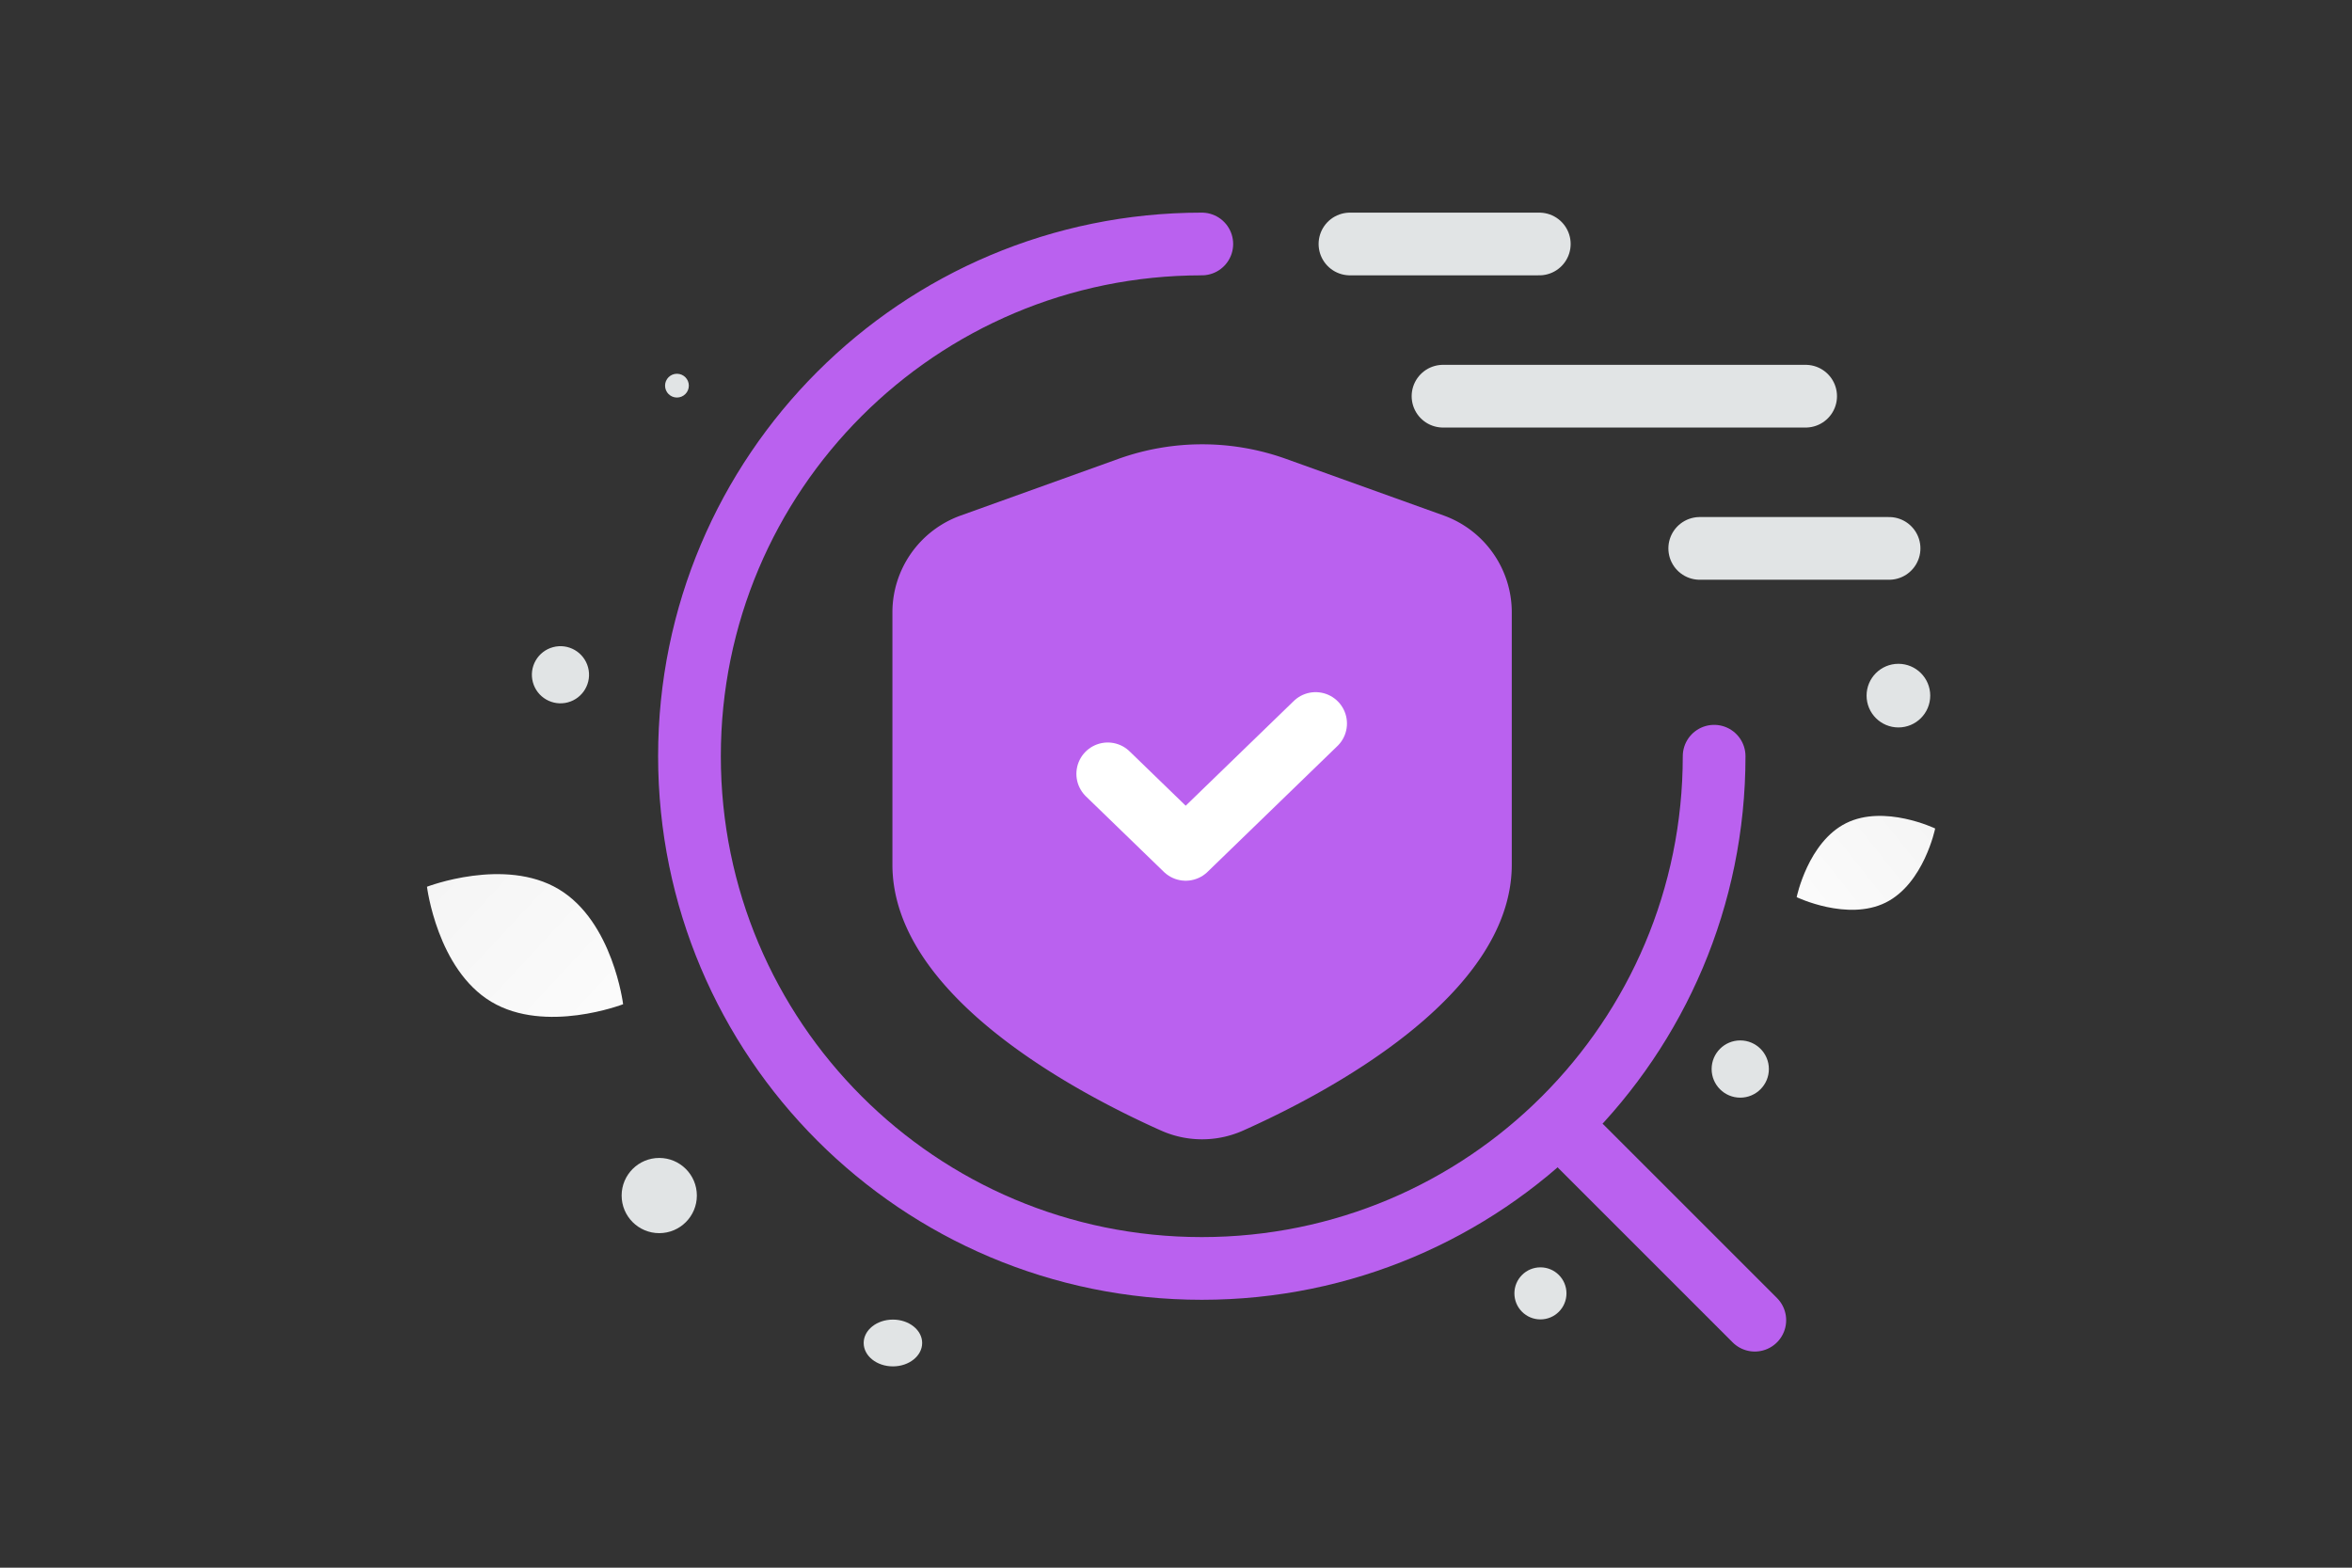
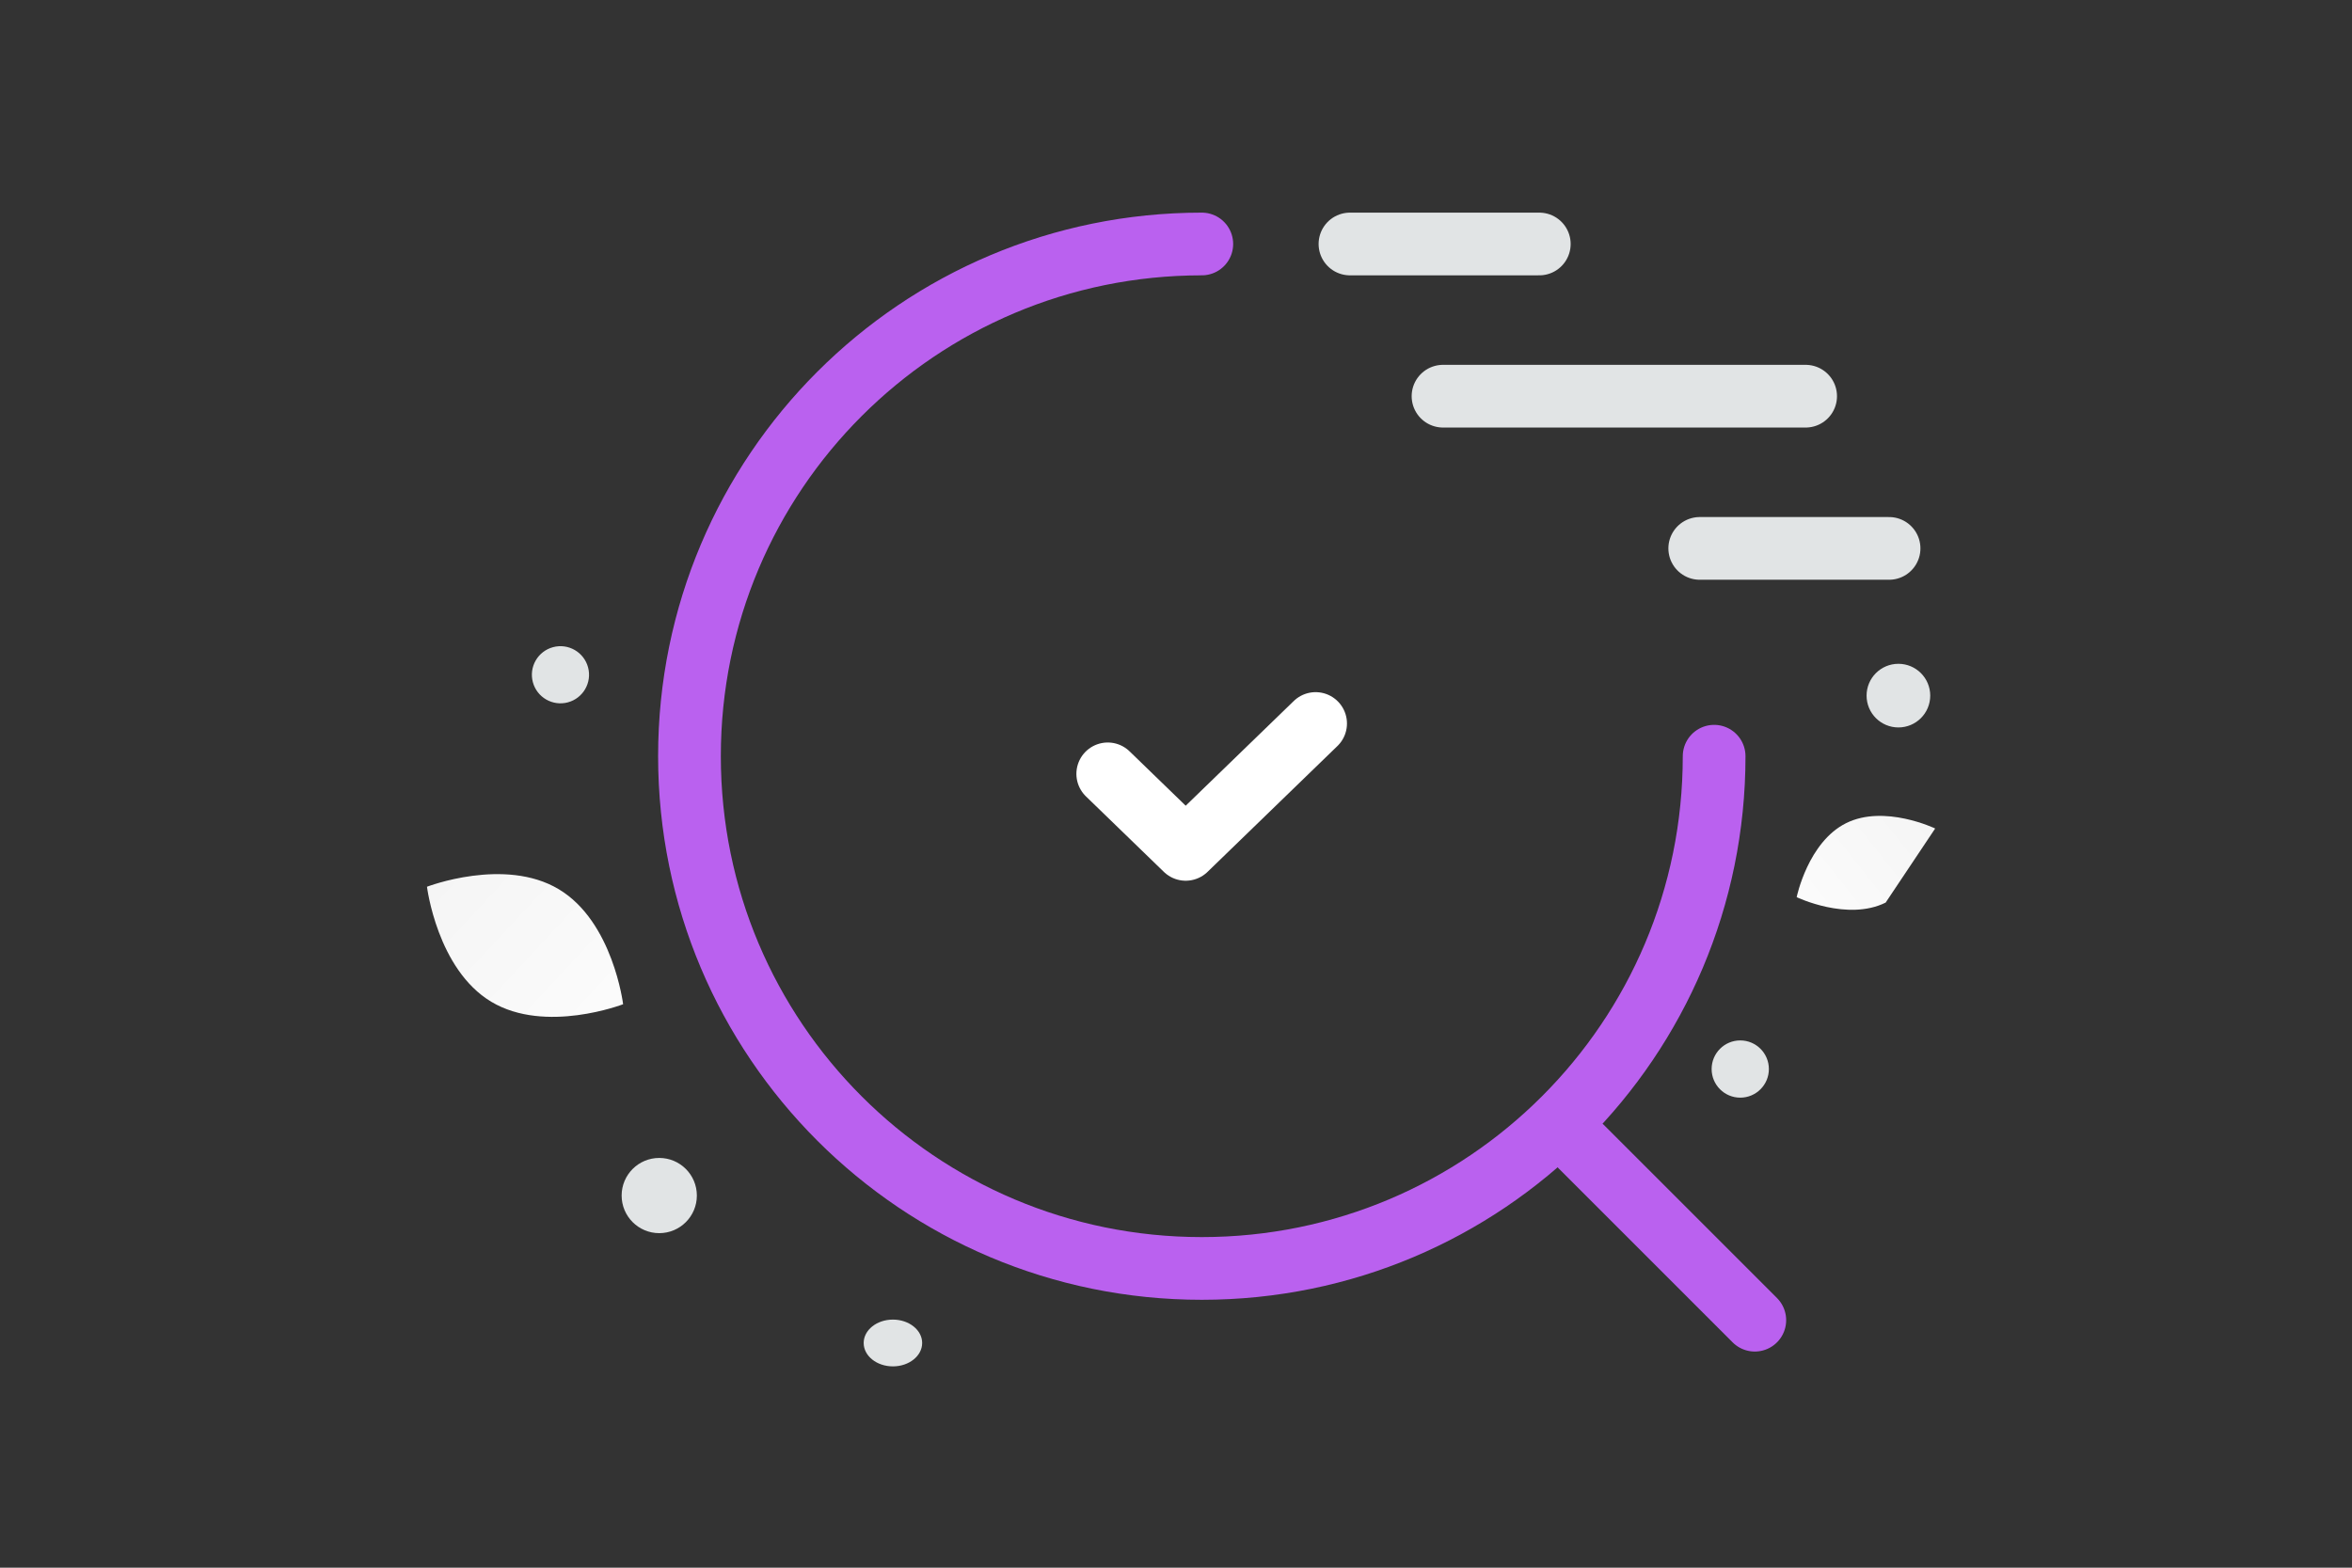
<svg xmlns="http://www.w3.org/2000/svg" width="900" height="600" viewBox="0 0 900 600" fill="none">
  <rect x="0" y="0" width="900" height="600" fill="#333333" stroke="none" />
-   <path fill="transparent" d="M0 0h900v600H0z" />
  <path d="M552.177 151.633H690.93M516.567 93.38h72.447m61.395 116.506h72.447" stroke="#E1E4E5" stroke-width="24" stroke-linecap="round" stroke-linejoin="round" />
  <path d="M655.918 289.425c0 108.341-87.705 196.046-196.046 196.046s-196.046-87.705-196.046-196.046S351.531 93.379 459.872 93.379" stroke="#BA61EF" stroke-width="24" stroke-linecap="round" stroke-linejoin="round" />
-   <path fill-rule="evenodd" clip-rule="evenodd" d="M578.485 330.904v-96.547c.004-16.616-10.44-31.45-26.109-37.082l-60.238-21.635a95.006 95.006 0 0 0-64.227 0l-60.316 21.674c-15.656 5.628-26.097 20.441-26.11 37.043v96.547c0 50.166 70.35 87.288 102.7 101.75a38.476 38.476 0 0 0 31.6 0c32.351-14.462 102.7-51.663 102.7-101.75z" fill="#BA61EF" />
  <path d="m503.421 276.906-49.711 48.171-29.827-28.902" stroke="#fff" stroke-width="24" stroke-linecap="round" stroke-linejoin="round" />
  <path d="m671.482 505.276-66.448-66.449" stroke="#BA61EF" stroke-width="24" stroke-linecap="round" stroke-linejoin="round" />
-   <path d="M721.553 345.446c-14.632 7.258-34.051-2.075-34.051-2.075s4.316-21.095 18.955-28.343c14.631-7.258 34.043 2.064 34.043 2.064s-4.316 21.096-18.947 28.354z" fill="url(#a)" />
+   <path d="M721.553 345.446c-14.632 7.258-34.051-2.075-34.051-2.075s4.316-21.095 18.955-28.343c14.631-7.258 34.043 2.064 34.043 2.064z" fill="url(#a)" />
  <path d="M187.992 383.408c20.719 12.418 50.445.938 50.445.938s-3.886-31.609-24.619-44.013c-20.719-12.418-50.433-.952-50.433-.952s3.887 31.609 24.607 44.027z" fill="url(#b)" />
-   <circle r="9.963" transform="matrix(-1 0 0 1 589.452 495.012)" fill="#E1E4E5" />
  <circle r="14.392" transform="matrix(-1 0 0 1 252.263 457.571)" fill="#E1E4E5" />
  <circle r="10.953" transform="matrix(-1 0 0 1 665.914 409.152)" fill="#E1E4E5" />
  <circle r="12.178" transform="matrix(-1 0 0 1 726.431 266.235)" fill="#E1E4E5" />
  <circle r="10.935" transform="scale(1 -1) rotate(-75 -61.048 -268.871)" fill="#E1E4E5" />
-   <circle r="4.551" transform="matrix(-1 0 0 1 259.037 147.599)" fill="#E1E4E5" />
  <ellipse rx="11.19" ry="8.952" transform="matrix(-1 0 0 1 341.677 514)" fill="#E1E4E5" />
  <defs>
    <linearGradient id="a" x1="665.367" y1="368.085" x2="786.047" y2="272.627" gradientUnits="userSpaceOnUse">
      <stop stop-color="#fff" />
      <stop offset="1" stop-color="#EEE" />
    </linearGradient>
    <linearGradient id="b" x1="268.171" y1="423.381" x2="101.453" y2="268.478" gradientUnits="userSpaceOnUse">
      <stop stop-color="#fff" />
      <stop offset="1" stop-color="#EEE" />
    </linearGradient>
  </defs>
</svg>